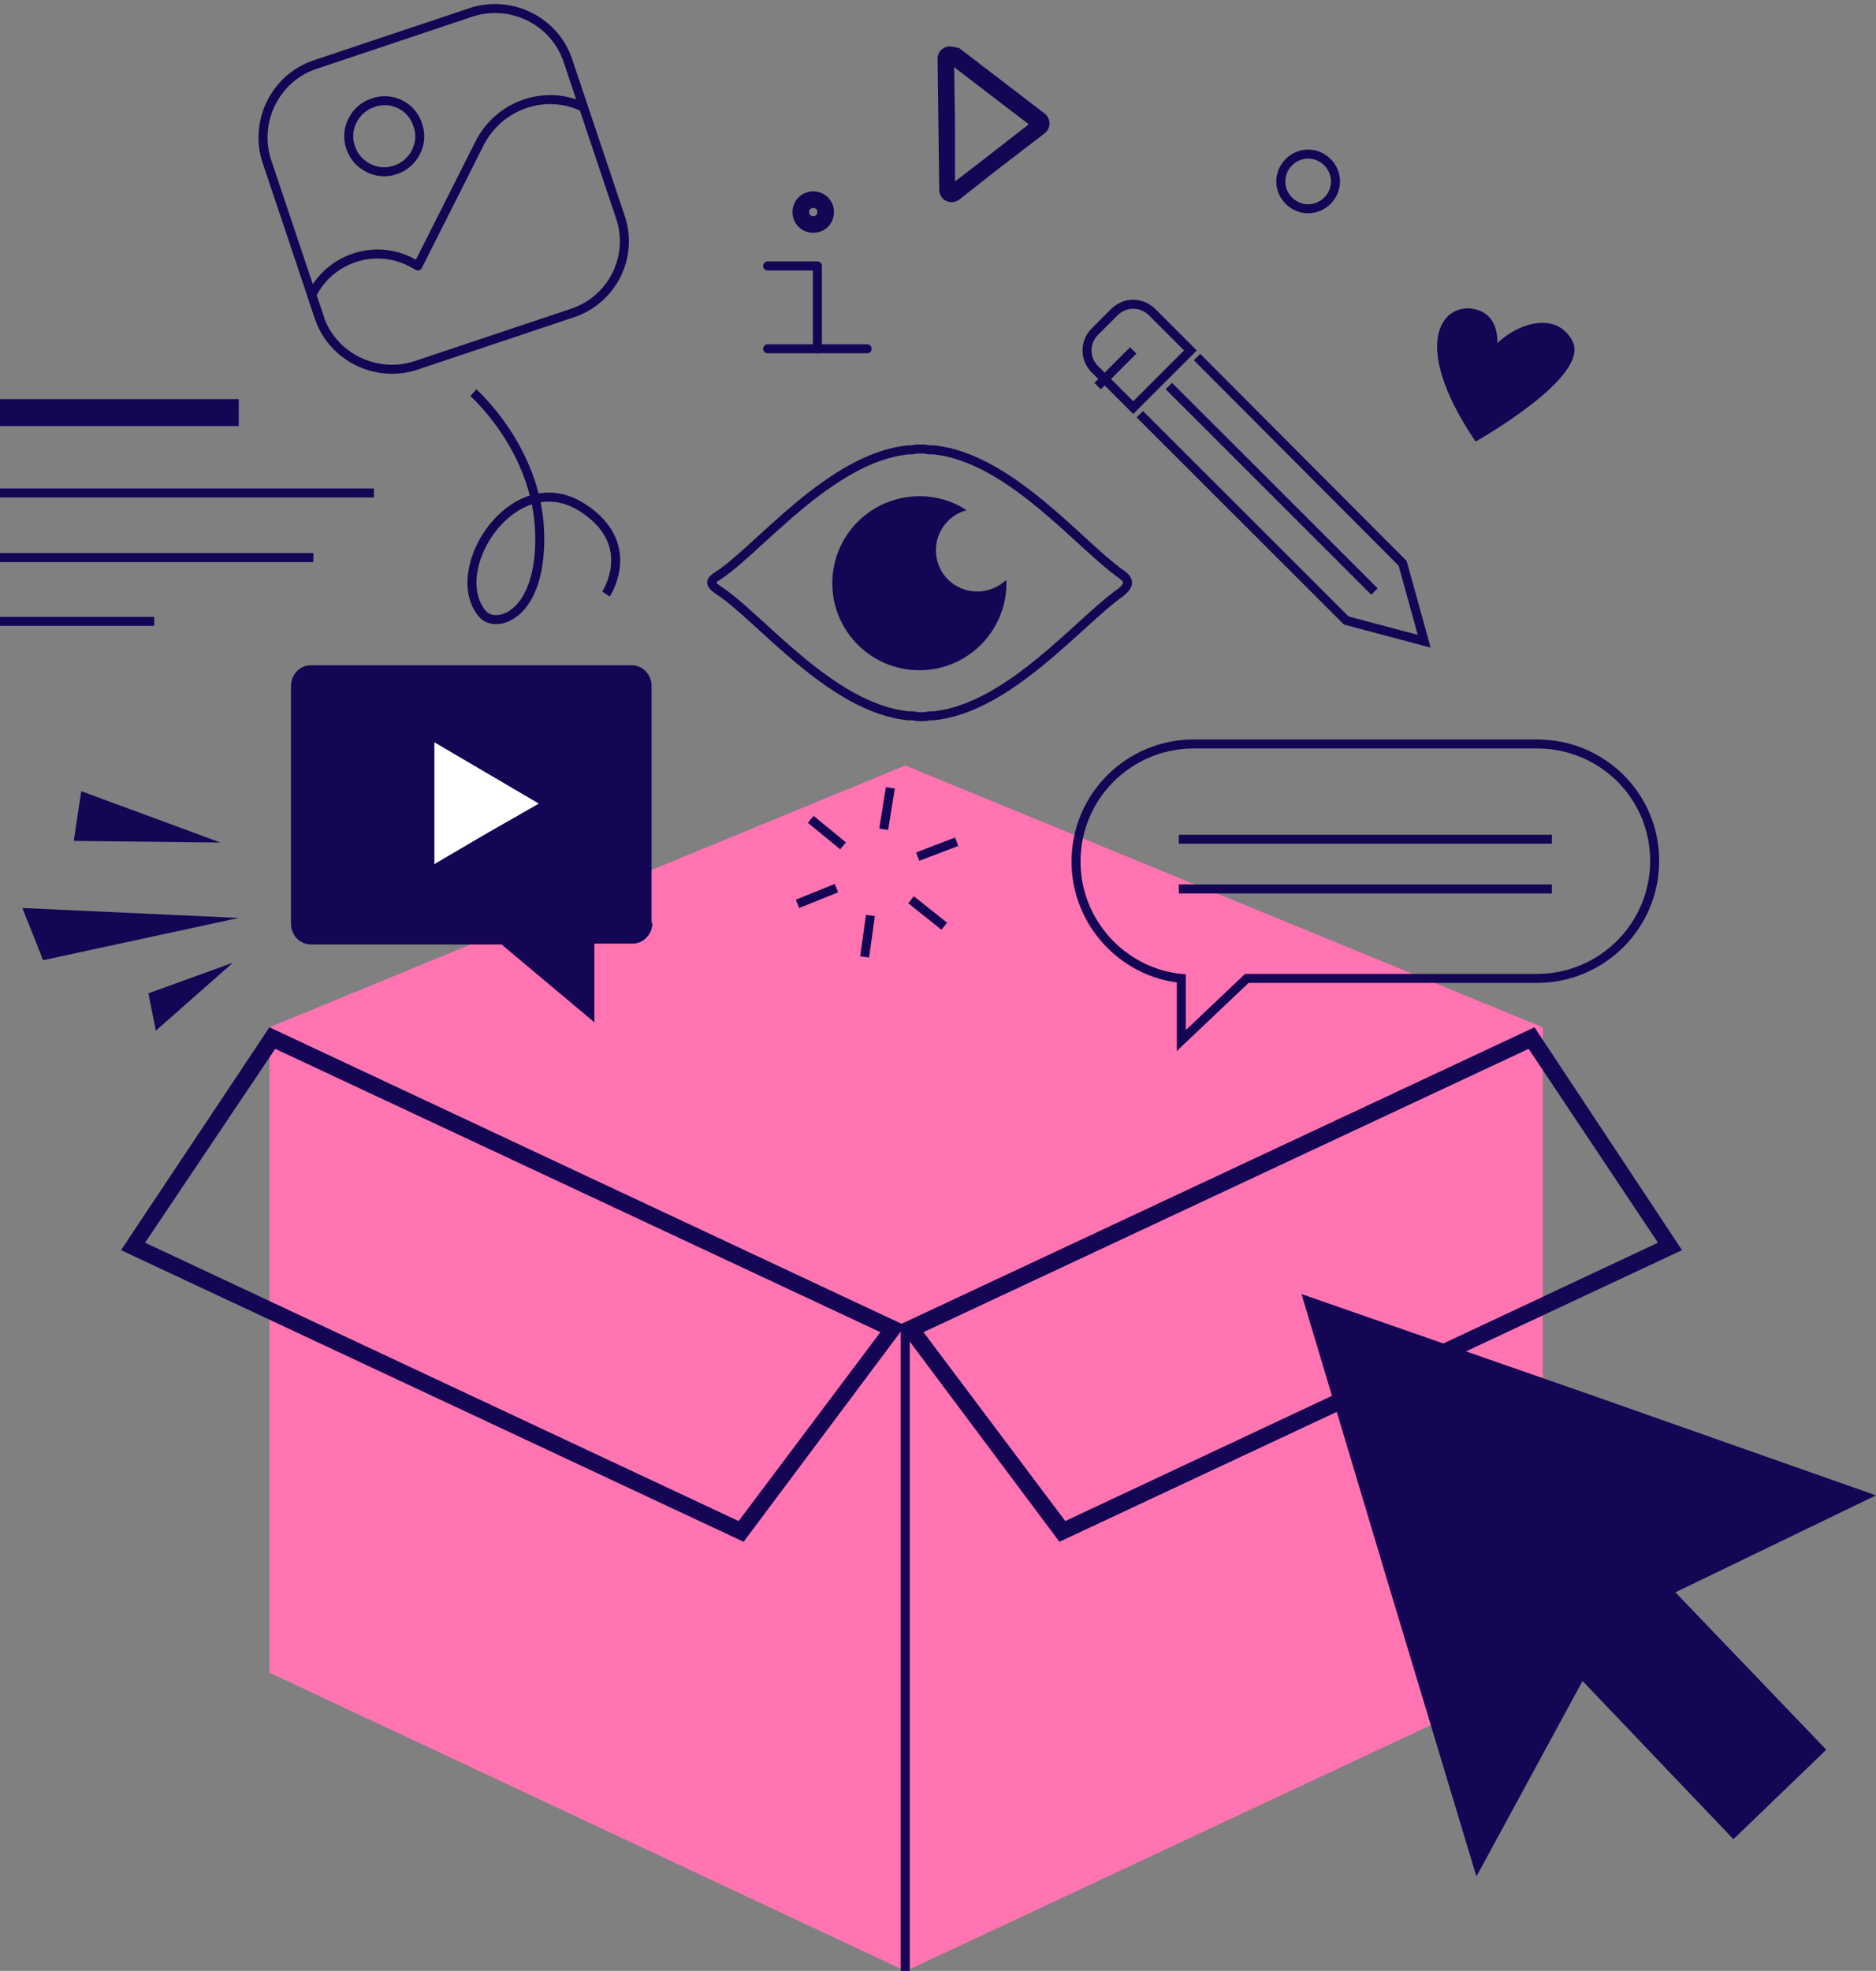
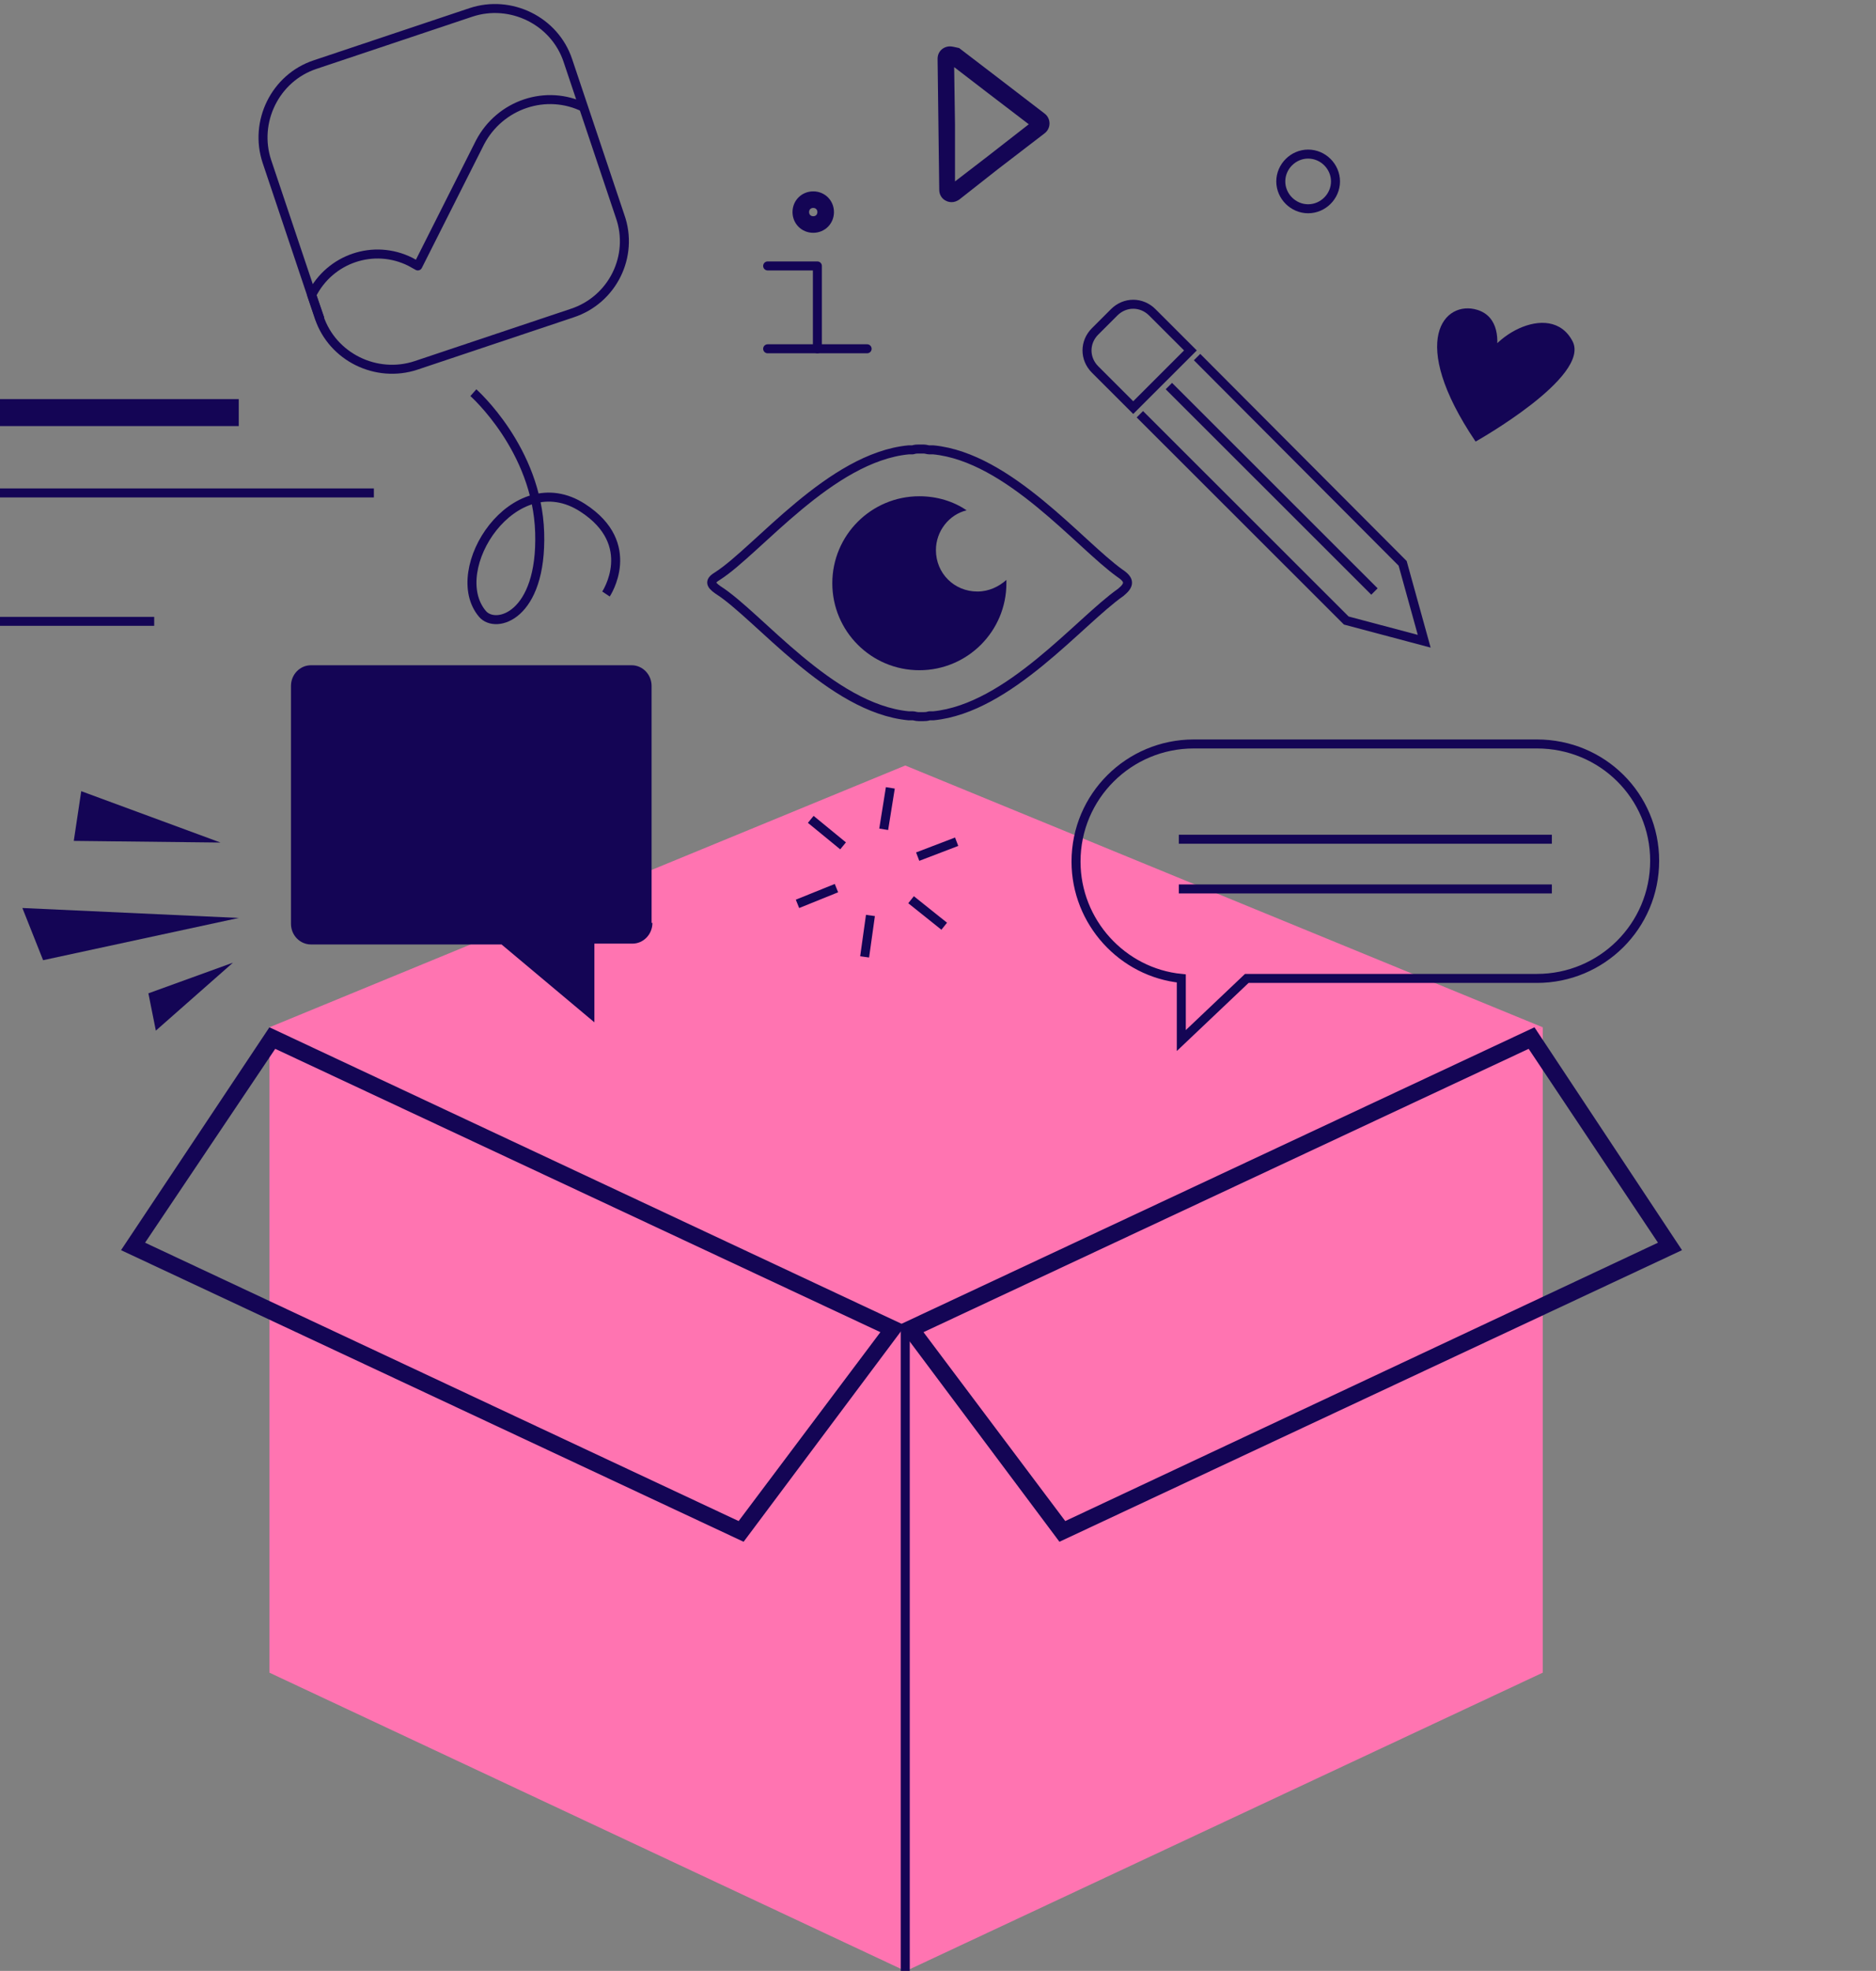
<svg xmlns="http://www.w3.org/2000/svg" width="417" height="438" viewBox="0 0 417 438" fill="none">
  <rect x="0" y="0" width="417" height="438" fill="#808080" stroke="none" />
  <g clip-path="url(#clip0_65_2366)">
    <path d="M342.924 371.719L201.406 437.999V294.577L342.924 228.297V371.719Z" fill="#FF74B1" />
    <path d="M59.888 371.719L201.222 437.999V294.577L59.888 228.297V371.719Z" fill="#FF74B1" />
    <path d="M201.222 170.118L342.924 228.297L201.222 294.577L59.888 228.297L201.222 170.118Z" fill="#FF74B1" />
    <path d="M61.177 233.084L195.693 296.05L164.183 338.027L32.247 276.166L61.177 233.084ZM59.887 228.297L26.903 277.823L165.289 342.63L201.221 294.577L59.887 228.297Z" fill="#140555" />
    <path d="M339.791 233.084L368.537 276.166L236.785 338.027L205.275 296.05L339.791 233.084ZM341.081 228.297L199.563 294.577L235.495 342.63L373.881 277.823L341.081 228.297Z" fill="#140555" />
    <path d="M243.419 82.113L251.895 90.582L264.61 77.878L256.133 69.409C253.738 67.016 250.053 67.016 247.657 69.409L243.419 73.644C241.023 76.037 241.023 79.719 243.419 82.113Z" stroke="#140555" stroke-width="2" />
    <path d="M259.819 85.795L305.517 131.454" stroke="#140555" stroke-width="2" />
    <path d="M253.369 92.055L299.252 137.899L316.574 142.502L311.783 125.195L266.084 79.352" stroke="#140555" stroke-width="2" />
-     <path d="M243.972 85.796L251.895 77.879" stroke="#140555" stroke-width="2" />
    <path d="M296.857 40.32C296.857 43.634 294.093 46.395 290.776 46.395C287.459 46.395 284.695 43.634 284.695 40.32C284.695 37.006 287.459 34.244 290.776 34.244C294.093 34.244 296.857 37.006 296.857 40.32Z" stroke="#140555" stroke-width="2" stroke-miterlimit="10" stroke-linecap="round" stroke-linejoin="round" />
    <path d="M327.998 98.131C327.998 98.131 353.612 83.77 349.558 75.853C344.582 66.279 329.472 75.485 329.288 82.849C329.104 90.214 337.949 71.803 328.367 68.857C321.18 66.648 312.704 75.485 327.998 98.131Z" fill="#140555" />
    <path d="M212.093 14.913L219.28 20.437L228.678 27.617L219.464 34.797L212.278 40.321V27.617L212.093 14.913ZM211.172 10.31C209.698 10.31 208.408 11.415 208.408 13.072L208.592 27.617L208.777 42.162C208.777 43.819 210.066 44.923 211.541 44.923C212.093 44.923 212.646 44.739 213.199 44.371L221.86 37.559L232.179 29.642C233.653 28.538 233.653 26.328 232.179 25.224L221.86 17.307L213.199 10.679C212.278 10.495 211.725 10.31 211.172 10.31Z" fill="#140555" />
    <path d="M177.266 200.865L185.927 197.367" stroke="#140555" stroke-width="2" stroke-miterlimit="10" />
    <path d="M203.985 190.371L212.646 187.057" stroke="#140555" stroke-width="2" stroke-miterlimit="10" />
    <path d="M192.192 212.649L193.482 203.443" stroke="#140555" stroke-width="2" stroke-miterlimit="10" />
    <path d="M196.43 184.295L197.905 175.09" stroke="#140555" stroke-width="2" stroke-miterlimit="10" />
    <path d="M180.215 182.086L187.401 187.977" stroke="#140555" stroke-width="2" stroke-miterlimit="10" />
    <path d="M202.511 199.945L209.882 205.837" stroke="#140555" stroke-width="2" stroke-miterlimit="10" />
    <path d="M341.634 165.332H265.347C250.974 165.332 239.181 176.931 239.181 191.476C239.181 204.916 249.5 216.147 262.583 217.435V231.244L277.14 217.435H341.634C356.007 217.435 367.8 205.836 367.8 191.292C367.8 176.931 356.191 165.332 341.634 165.332Z" stroke="#140555" stroke-width="2" />
    <path d="M344.951 186.504H262.03" stroke="#140555" stroke-width="2" />
    <path d="M344.951 197.551H262.03" stroke="#140555" stroke-width="2" />
    <path d="M170.633 59.1H181.689V77.511" stroke="#140555" stroke-width="2" stroke-miterlimit="10" stroke-linecap="round" stroke-linejoin="round" />
    <path d="M170.633 77.511H192.745" stroke="#140555" stroke-width="2" stroke-miterlimit="10" stroke-linecap="round" stroke-linejoin="round" />
    <path d="M180.768 46.212C181.32 46.212 181.689 46.58 181.689 47.132C181.689 47.684 181.32 48.053 180.768 48.053C180.215 48.053 179.846 47.684 179.846 47.132C179.846 46.58 180.215 46.212 180.768 46.212ZM180.768 42.529C178.188 42.529 176.161 44.554 176.161 47.132C176.161 49.71 178.188 51.735 180.768 51.735C183.347 51.735 185.374 49.71 185.374 47.132C185.374 44.554 183.347 42.529 180.768 42.529Z" fill="#140555" />
-     <path d="M92.871 27.801C94.346 31.852 91.95 36.454 87.896 37.743C83.842 39.216 79.236 36.823 77.946 32.772C76.472 28.722 78.867 24.119 82.921 22.83C86.975 21.357 91.582 23.567 92.871 27.801Z" stroke="#140555" stroke-width="2" stroke-miterlimit="10" stroke-linejoin="round" />
    <path d="M129.91 23.934C121.433 19.7 111.114 23.198 106.692 31.667L92.872 59.099L91.213 58.179C83.105 54.129 73.339 57.443 69.285 65.543L71.128 70.883" stroke="#140555" stroke-width="2" stroke-miterlimit="10" stroke-linejoin="round" />
    <path d="M127.145 69.594L92.503 81.193C83.658 84.139 73.892 79.352 70.944 70.514L59.335 35.902C56.386 27.064 61.177 17.306 70.022 14.361L104.665 2.762C113.51 -0.184 123.276 4.603 126.224 13.44L137.833 48.053C140.966 56.89 136.175 66.648 127.145 69.594Z" stroke="#140555" stroke-width="2" stroke-miterlimit="10" stroke-linejoin="round" />
    <path d="M105.217 87.269C105.217 87.269 119.406 99.788 119.959 118.383C120.512 136.979 110.193 139.924 107.244 136.426C98.952 126.668 114.247 102.918 129.541 112.86C142.071 120.961 134.7 132.008 134.7 132.008" stroke="#140555" stroke-width="2" stroke-miterlimit="10" stroke-linejoin="round" />
    <path d="M0 109.546H83.105" stroke="#140555" stroke-width="2" stroke-miterlimit="10" stroke-linejoin="round" />
    <path d="M0 91.688H53.069" stroke="#140555" stroke-width="6" stroke-miterlimit="10" stroke-linejoin="round" />
-     <path d="M0 123.907H69.654" stroke="#140555" stroke-width="2" stroke-miterlimit="10" stroke-linejoin="round" />
    <path d="M0 138.083H34.274" stroke="#140555" stroke-width="2" stroke-miterlimit="10" stroke-linejoin="round" />
    <path d="M53.069 203.995L9.582 213.385L4.975 201.786L53.069 203.995Z" fill="#140555" />
    <path d="M49.016 187.241L16.4 186.873L18.058 175.826L49.016 187.241Z" fill="#140555" />
    <path d="M51.779 213.938L34.642 229.035L32.984 220.75L51.779 213.938Z" fill="#140555" />
    <path d="M248.947 127.405C239.918 120.961 224.255 101.629 207.486 99.972C207.118 99.972 206.749 99.972 206.565 99.972C206.197 99.972 205.828 99.788 205.275 99.788C205.091 99.788 204.907 99.788 204.722 99.788C204.538 99.788 204.354 99.788 204.17 99.788C203.801 99.788 203.433 99.788 202.88 99.972C202.511 99.972 202.143 99.972 201.958 99.972C184.637 101.629 168.421 122.25 159.577 127.957C157.734 129.062 157.734 129.798 159.577 131.087C168.606 136.794 184.637 157.415 201.958 159.072C202.327 159.072 202.695 159.072 202.88 159.072C203.248 159.072 203.617 159.256 204.17 159.256C204.354 159.256 204.538 159.256 204.722 159.256C204.907 159.256 205.091 159.256 205.275 159.256C205.644 159.256 206.012 159.256 206.565 159.072C206.934 159.072 207.302 159.072 207.486 159.072C224.255 157.415 239.918 138.083 249.131 131.639C251.158 129.982 251.158 128.878 248.947 127.405Z" stroke="#140555" stroke-width="2" stroke-miterlimit="10" stroke-linecap="round" stroke-linejoin="round" />
    <path d="M217.253 131.455C212.093 131.455 208.039 127.405 208.039 122.249C208.039 118.015 210.987 114.333 214.857 113.412C211.909 111.387 208.223 110.282 204.354 110.282C193.666 110.282 185.006 118.935 185.006 129.614C185.006 140.292 193.666 148.946 204.354 148.946C215.041 148.946 223.702 140.292 223.702 129.614C223.702 129.43 223.702 129.062 223.702 128.877C222.044 130.35 219.832 131.455 217.253 131.455Z" fill="#140555" />
    <path d="M145.019 205.099C145.019 207.677 142.992 209.702 140.597 209.702H132.121V227.193L111.482 209.886H69.101C66.705 209.886 64.678 207.861 64.678 205.283V152.444C64.678 149.866 66.705 147.841 69.101 147.841H140.413C142.808 147.841 144.835 149.866 144.835 152.444V205.099H145.019Z" fill="#140555" />
-     <path d="M119.774 178.587L108.166 185.215L96.557 192.027V178.587V164.963L108.166 171.775L119.774 178.587Z" fill="white" />
-     <path d="M417 332.32L353.243 309.858L289.302 287.581L308.65 352.204L328.182 417.011L351.769 373.561L385.306 408.726L405.944 388.842L372.407 353.861L417 332.32Z" fill="#140555" />
    <path d="M201.221 438V294.577" stroke="#140555" stroke-width="2" stroke-miterlimit="10" />
  </g>
  <defs>
    <clipPath id="clip0_65_2366">
      <rect width="417" height="438" fill="white" />
    </clipPath>
  </defs>
</svg>